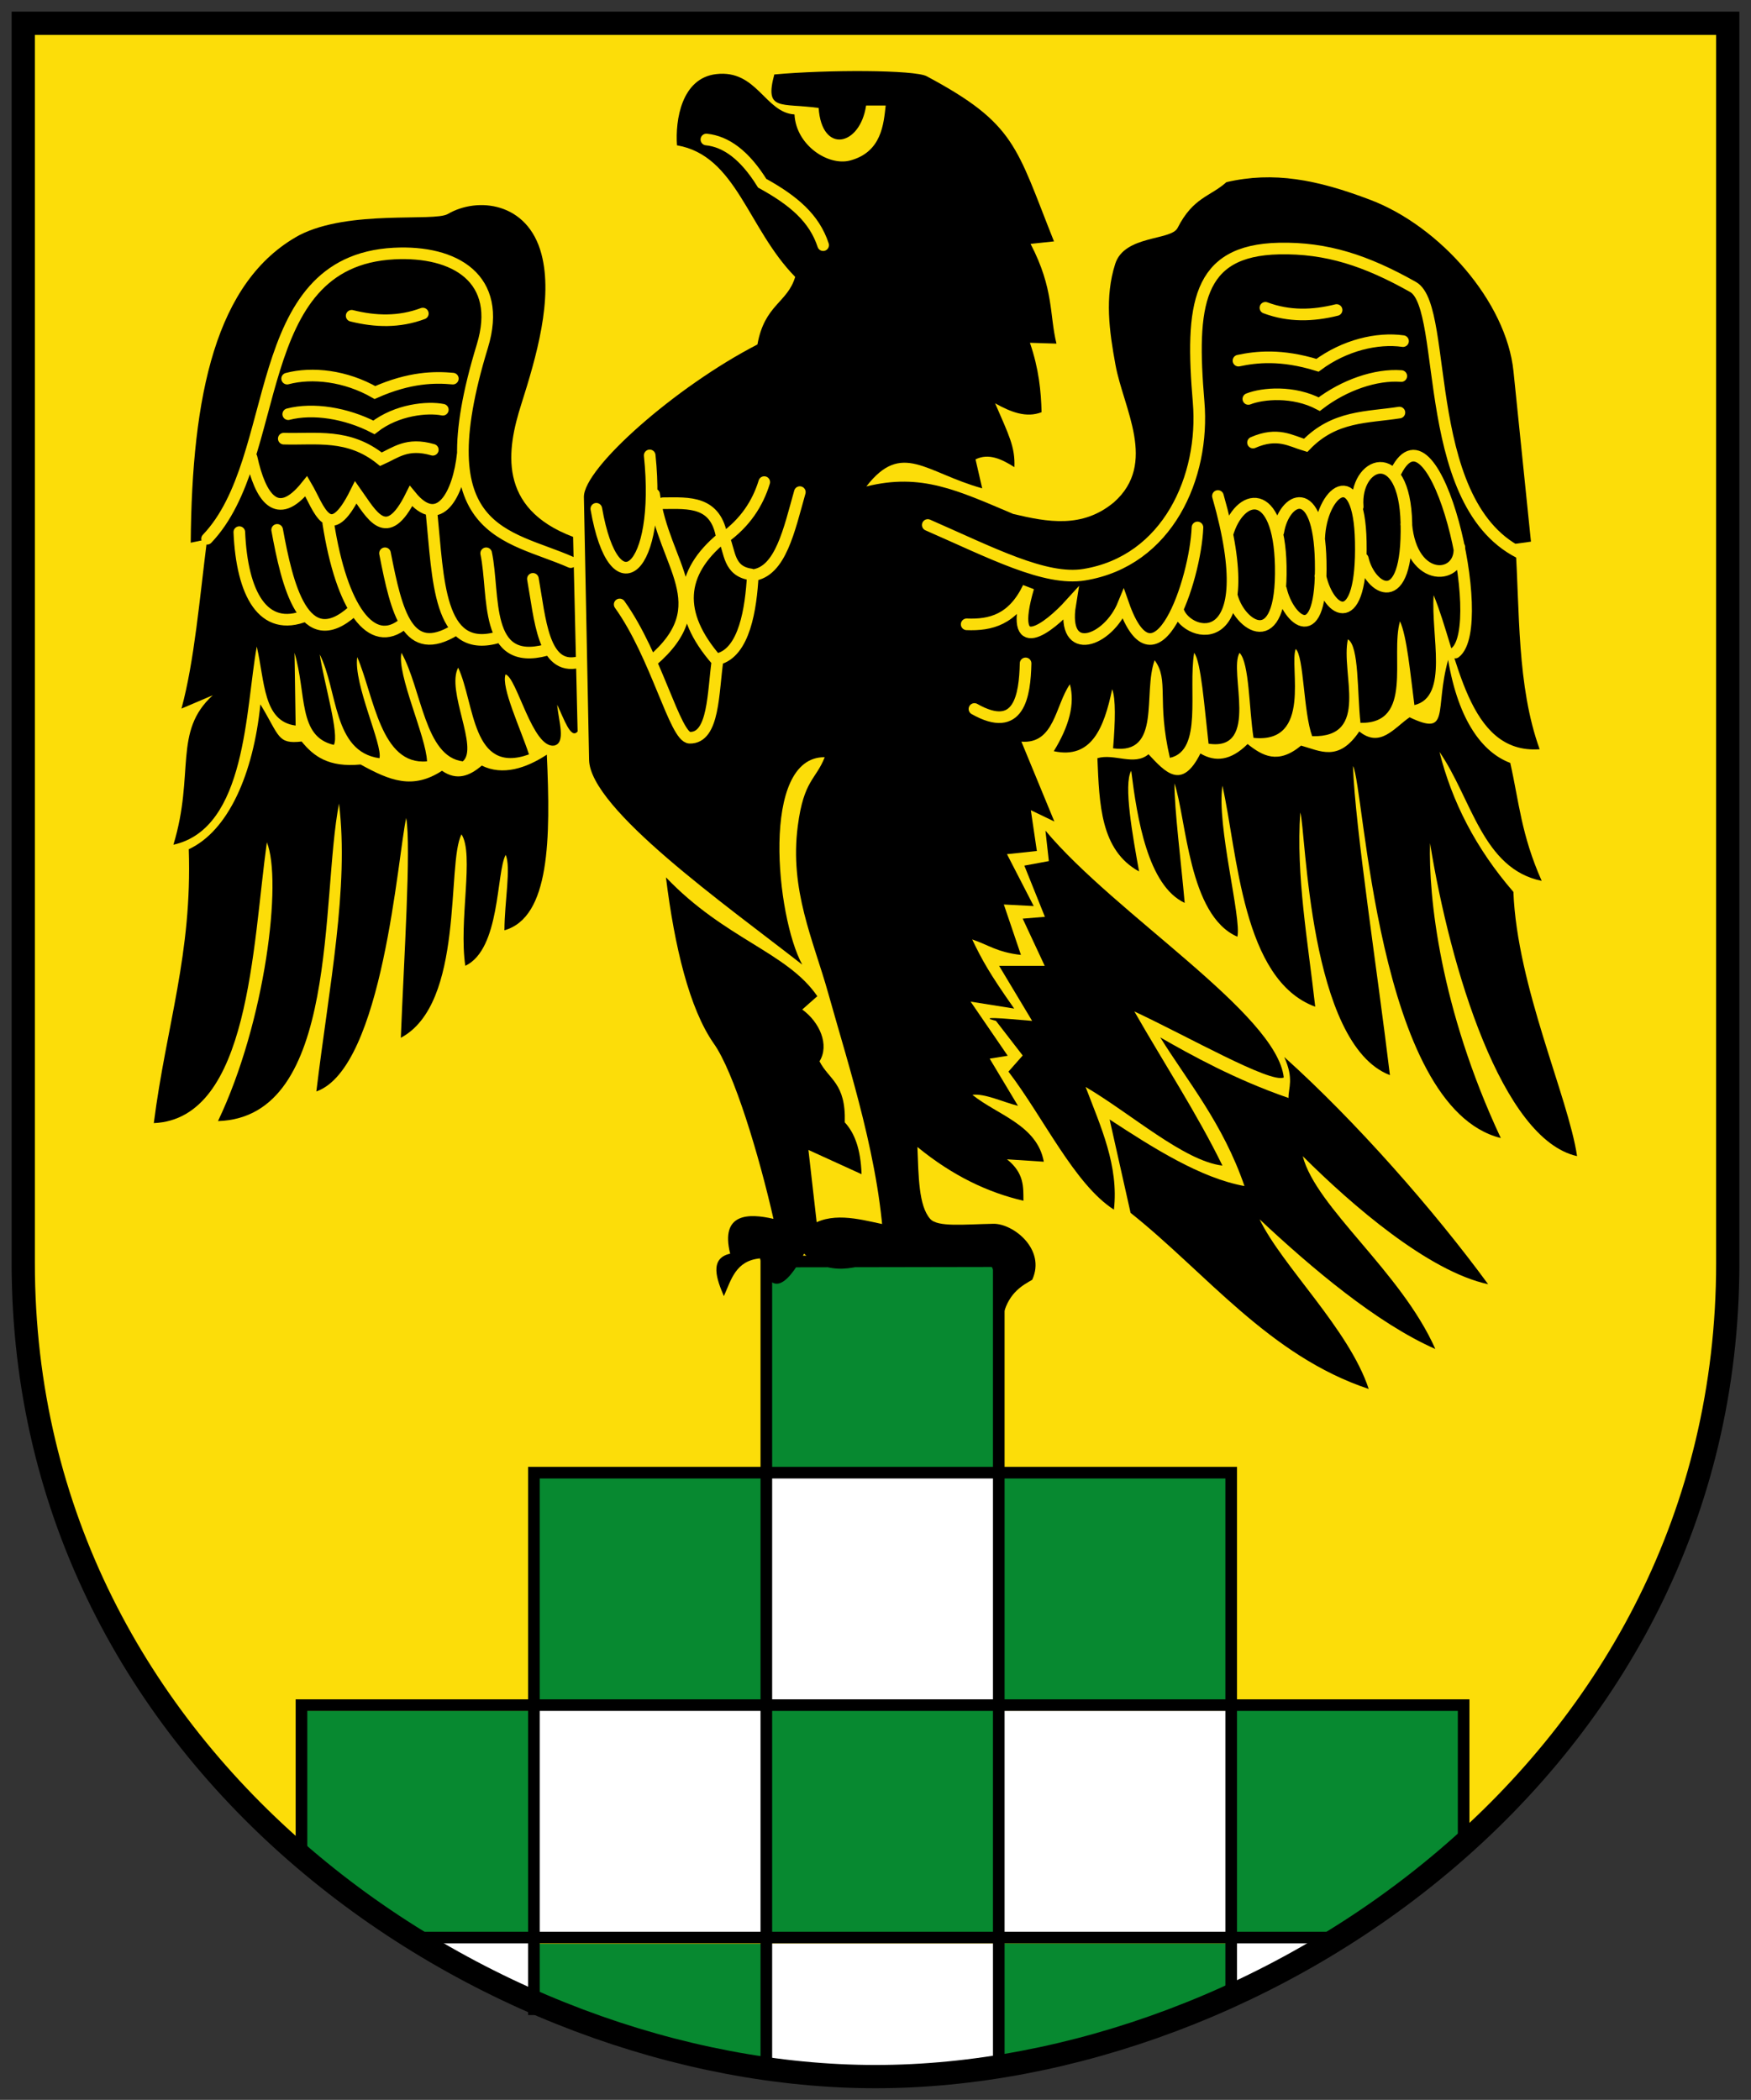
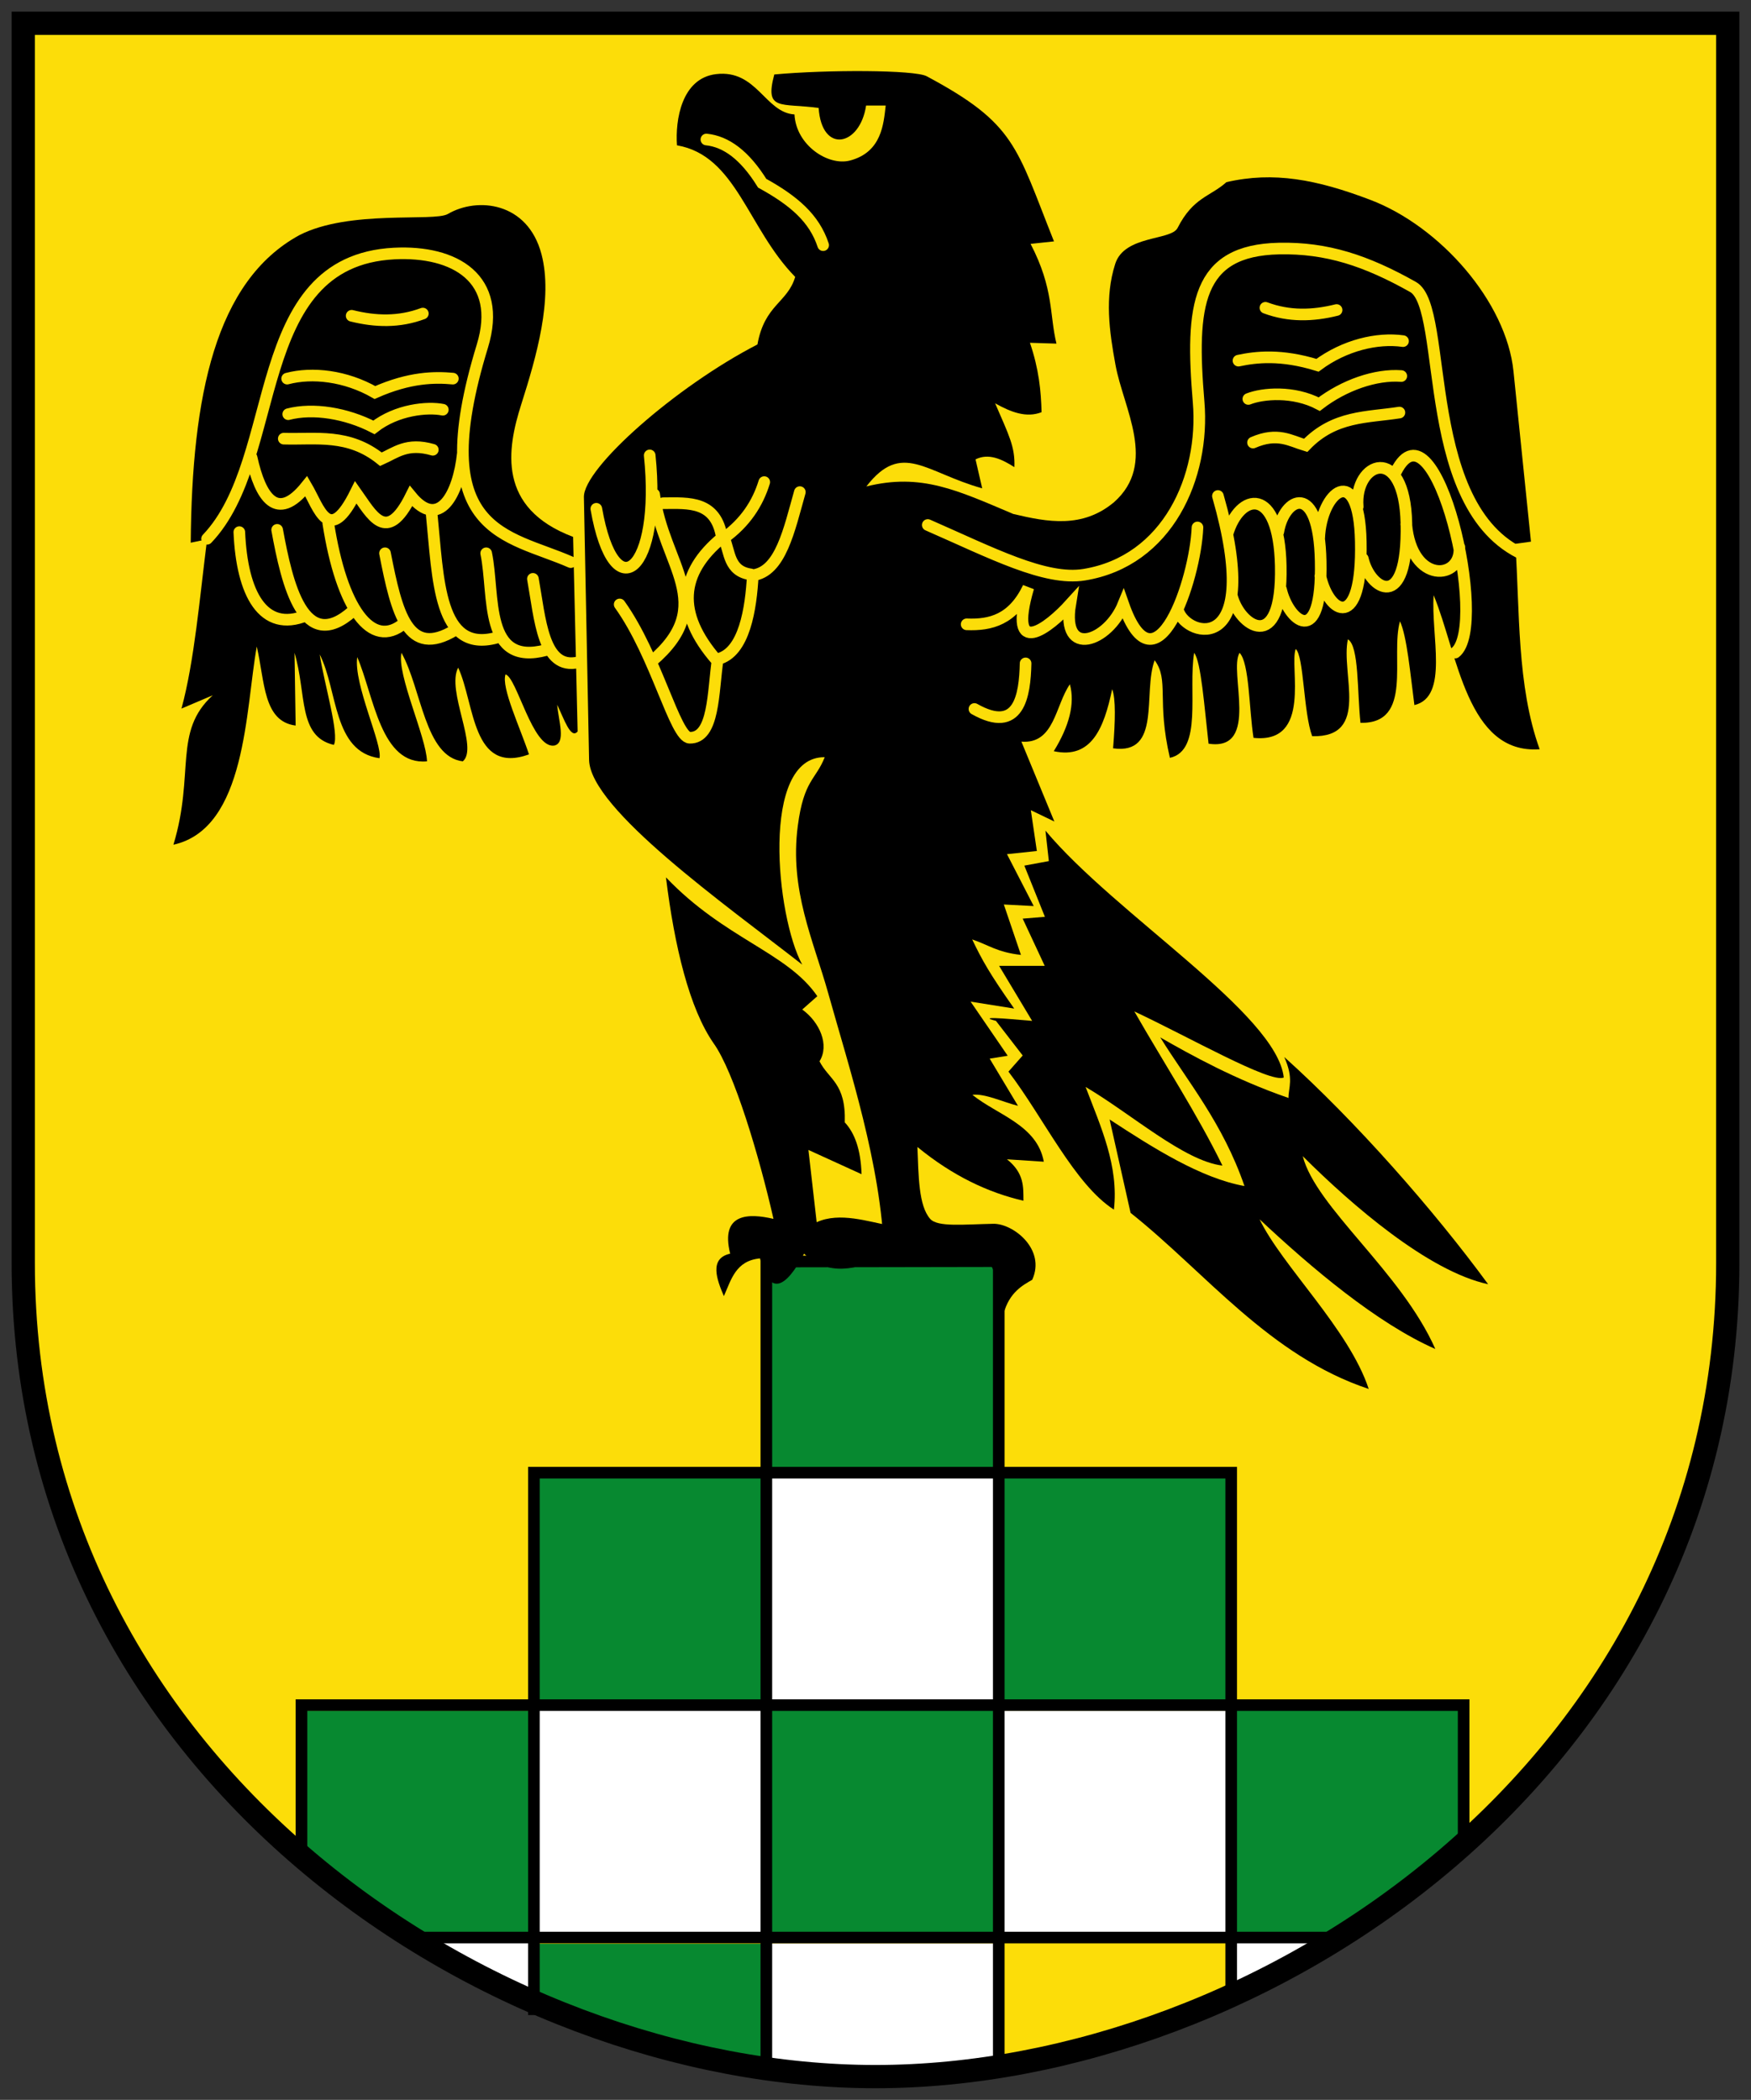
<svg xmlns="http://www.w3.org/2000/svg" xmlns:xlink="http://www.w3.org/1999/xlink" height="542" width="452" version="1.1">
  <rect width="100%" height="100%" fill="#333333" stroke="none" />
  <path fill="#fcdd09" stroke-miterlimit="4" d="m6,6,440,0v320c0,130-120,210-220,210s-220-80-220-210z" />
  <rect id="rect4207" width="60" height="55" y="325.11" x="197.82" fill="#078930" />
  <path d="m186.86,334.55c-1.778-4.169-3.917-9.727,1.624-10.962-2.612-10.519,4.784-10.471,11.179-8.981-3.663-16.171-10.204-38.034-15.477-45.352-6.194-8.917-10.059-24.803-12.278-42.797,15.236,15.966,31.276,19.302,39.073,30.675l-3.892,3.437c4.509,3.268,7.078,9.154,4.457,13.369,2.421,4.763,6.827,5.554,6.525,15.764,2.502,2.69,4.118,6.856,4.327,13.369l-13.714-6.258,2.128,18.655c5.959-2.729,13.441-0.082,18.675,0.812l-0.267,7.804c-8.227,3.801-15.565,5.351-21.657-0.496-4.849,9.16-8.991,10.989-11.368,1.218-6.3,0.592-7.434,5.489-9.338,9.744z" fill="#000" />
  <path d="m174.75,37.509c15.341,2.634,18.232,21.451,30.519,33.964-1.98,6.695-7.91,7.14-9.744,17.437-21.105,10.871-44.945,31.946-44.798,39.401l1.337,67.82c0.25,12.686,35.384,37.508,55.026,52.856-6.745-12.24-10.881-53.749,5.803-53.541-2.317,5.884-5.396,5.827-6.951,17.716-2.173,16.617,3.991,29.413,7.853,43.203,5.499,19.636,13.643,44.219,14.427,67.246,0.148,4.351,18.473-1.149,27.279,2.682,3.253,3.694-0.039,12.725,3.526,12.922,1.483-5.759,5.202-7.578,7.427-8.891,3.604-7.892-4.949-14.542-10.031-14.447-7.645,0.142-14.389,0.91-16.309-1.267-3.004-3.405-2.99-11.052-3.297-18.556,9.123,7.465,18.246,11.762,27.369,13.873-0.02-3.565,0.227-7.13-4.248-10.695l9.506,0.623c-1.723-9.505-12.016-12.061-18.438-17.269,3.26-0.382,7.828,1.853,11.774,2.842l-7.308-12.18,4.654-0.742-9.575-13.972,11.249,1.792c-6.363-9.045-8.222-12.392-10.843-17.843,4.117,1.356,6.421,3.317,12.586,3.99l-4.417-13.012,7.714,0.406-6.902-13.398,7.714-0.812-1.554-10.535,6.069,2.92-8.505-20.615c8.544,0.686,8.729-9.375,12.516-14.804,1.349,4.975-0.149,10.763-4.158,17.269,9.723,2.106,12.962-5.934,15.071-16.01,0.952,2.47,0.81,8.225,0.238,15.268,12.568,1.756,7.615-14.204,10.724-22.735,3.803,5.142,0.475,10.33,3.941,25.192,8.523-1.867,4.661-17.305,6.258-27.103,1.799,2.241,2.642,14.036,3.724,23.449,13.395,2.044,5.102-18.725,8.001-23.449,2.547,2.605,2.437,14.51,3.605,21.944,15.208,1.614,9.165-18.482,10.892-22.944,2.125,1.833,1.977,16.4,4.248,22.518,15.096,0.4,7.306-16.271,9.219-25.003,2.917,1.681,2.381,13.719,3.248,21.552,13.779,0.298,7.638-17.192,10.199-26.215,1.794,3.895,2.65,13.42,3.724,21.636,8.969-2.145,4.216-18.011,4.97-28.37,6.266,15.212,8.593,41.139,27.361,39.766-5.933-16.388-5.116-35.955-6.278-53.025l4.033-0.558-4.509-43.961c-1.839-17.926-18.897-37.395-36.965-44.265-13.83-5.258-24.961-7.378-37.133-4.564-4.205,3.764-8.578,3.887-12.614,11.823-1.677,3.298-13.725,1.812-16.1,9.277-2.748,8.636-1.536,17.309,0.078,26.094,2.073,11.28,10.885,25.43-0.386,35.419-8.164,6.809-17.105,5.147-26.012,3.03-14.467-6.114-23.734-10.621-37.917-7.099,9.152-11.83,15.203-3.611,29.904,0.484l-1.722-7.476c3.344-1.648,6.687-0.129,10.031,2.01,0.216-5.239-1.414-8.222-4.97-16.477,4.052,2.278,8.078,3.829,11.991,2.288-0.148-5.457-0.69-11.152-3.01-17.913l6.853,0.217c-1.84-7.428-0.617-14.09-6.684-25.745l6.041-0.644c-9.792-24.539-9.874-30.334-32.865-42.629-3.088-1.652-25.502-1.718-39.332-0.455-2.561,9.545,1.606,7.3,11.446,8.645,0.808,11.953,10.676,9.9,12.249-0.623h5.06c-0.539,4.73-1.025,12.027-9.198,14.189-5.625,1.488-13.938-3.917-14.349-11.893-7.591-0.465-9.705-11.655-20.23-10.408-8.91,1.056-10.57,11.843-10.1,18.38z" fill="#000" />
  <path d="m269.87,214.4c18.012,21.578,59.695,47.243,61.521,63.72-3.479,1.559-24.617-10.521-38.569-17.051,7.579,13.262,16.267,26.524,22.735,39.787-9.913-1.183-23.477-13.321-35.321-20.299,3.905,10.262,8.598,20.366,7.308,31.667-10.148-6.504-18.15-23.743-27.223-35.623l3.675-4.164-6.902-8.932c-6.298-1.593,7.564-0.077,9.338,0l-8.526-14.21h11.774l-5.684-12.18,5.732-0.471-5.306-13.214,6.326-1.17z" fill="#000" />
  <path d="m299.51,267.77c7.824,4.476,19.293,10.874,33.102,15.63-0.044-2.69,1.465-4.856-1.099-10.57,18.524,16.639,38.656,39.57,52.631,58.645-15.416-3.324-35.156-20.371-47.857-33.053,3.428,13.29,25.392,29.812,34.222,49.768-15.124-6.655-31.97-20.922-45.372-33.48,5.833,12.081,23.101,28.379,28.181,43.797-25.66-8.524-42.039-30.008-61.472-45.45l-5.411-24.107c11.265,7.373,23.545,15.158,34.81,17.185-5.556-16.197-14.767-27.112-21.735-38.366z" fill="#000" />
-   <path d="m283.28,195.7c0.506,11.797,0.767,23.758,10.759,29.231-1.635-9.044-4.071-22.469-2.03-25.983,1.515,12.141,4.261,29.64,13.804,34.103-0.918-10.437-2.686-24.276-2.639-30.855,3.134,9.302,3.601,34.064,16.239,39.584,1.131-4.725-5.413-28.825-3.857-38.975,3.906,17.307,5.077,50.137,23.953,57.041-1.881-16.812-4.986-33.829-3.857-50.139,1.48,4.622,2.13,59.772,23.141,67.8-3.215-26.723-8.974-63.818-9.541-79.776,2.914,4.716,6.031,88.034,38.163,96.016-15.703-33.533-18.682-62.436-18.269-76.123,5.226,32.359,18.554,76.466,37.96,80.791-2.304-15.36-15.468-43.711-16.442-68.206-9.706-11.208-15.87-23.301-19.081-36.133,8.297,12.025,11.117,30.177,26.389,33.291-5.313-11.968-5.841-20.406-8.12-30.449-7.092-2.652-13.36-10.79-16.036-26.592-3.573,12.933,0.678,19.864-9.947,14.819-4.029,2.769-7.577,8.007-12.992,3.654-5.384,7.993-10.156,4.978-15.022,3.654-5.958,4.951-9.976,2.632-13.804-0.406-4.337,4.323-8.363,4.707-12.18,2.436-4.821,9.652-9.104,4.789-13.398,0.203-3.705,3.11-8.835-0.288-13.195,1.015z" fill="#000" />
-   <path d="m48.728,219.2c10.226-4.759,16.676-19.444,18.487-37.4,4.973,8.167,4.369,10.335,10.646,9.596,3.035,3.724,6.886,6.747,15.219,5.93,7.578,4.182,13.434,6.549,21.013,1.624,3.868,2.671,7.161,1.317,10.269-1.337,5.406,2.653,11.387,0.72,16.793-2.821,0.991,21.639,0.836,41.978-10.941,45.331,0.032-7.512,1.75-16.353,0.316-19.467-2.472,4.61-1.329,24.336-10.416,28.637-1.737-11.613,2.347-28.787-0.98-33.935-3.934,7.424,0.886,43.697-15.665,52.512,0.771-19.834,2.714-49.469,1.386-56.74-2.166,9.515-5.974,64.536-23.191,70.593,3.291-27.257,8.485-52.655,5.852-74.316-4.78,24.487,0.159,81.018-31.241,81.96,12.275-25.686,16.624-62.107,12.614-71.958-3.723,26.806-4.439,71.403-29.186,72.483,3.269-25.443,9.929-43.592,9.026-70.691z" fill="#000" />
  <path d="m44.767,218.03c5.577-18.362-0.143-29.167,10.15-38.569l-8.07,3.437c3.34-12.299,4.696-28.566,6.615-43.707l-4.228,0.89c0.304-37.893,6.341-67.515,28.013-79.37,12.946-6.673,34.793-3.39,38.366-5.481,7.591-4.443,20.595-3.13,24.156,10.353,3.038,11.503-1.292,26.477-5.229,38.841-3.655,11.481-6.277,26.727,13.398,34.152l1.169,50.224c-1.759,2.125-3.519-3.267-5.278-6.902,0.336,4.126,2.36,9.939-0.812,10.556-5.587,0.699-9.558-17.516-12.516-18.388-1.206,3.28,3.858,13.979,6.049,20.656-14.792,5.326-13.951-13.073-18.278-22.399-3.142,5.939,5.348,20.69,1.198,24.191-9.819-1.182-10.609-18.649-15.834-28.013-1.25,5.582,6.382,21.656,6.594,28.013-11.969,1.113-13.678-16.817-18.011-26.914-1.017,6.944,6.63,22.731,5.733,26.102-12.068-1.676-10.718-17.603-15.428-26.795,1.22,7.789,5.108,20.63,3.654,23.359-9.334-2.16-6.977-13.146-10.15-23.765l0.287,18.774c-8.399-1.074-7.926-11.307-10.031-20.398-2.923,16.07-2.625,46.995-21.517,51.154z" fill="#000" />
  <path stroke-linejoin="miter" d="m350.48,130.78c-0.954-11.565,12.126-16.614,12.564,4.333,0.49,23.442-9.467,16.982-11.247,9.099m-11.264-5.313c0.466-11.971,10.299-20.064,10.737,0.882,0.49,23.442-8.249,18.809-10.435,8.896m-10.86-11.4c1.482-8.926,10.502-13.366,10.94,7.581,0.49,23.442-8.453,15.155-10.232,7.272m46.029-10.929c0.69,8.463-12.31,9.78-13.704-5.901m12.64,33.137c8.85-6.798-5.114-66.806-15.279-46.738m-43.54,16.205c3.105-10.753,13.344-12.757,13.782,8.19,0.49,23.442-10.888,15.358-12.668,7.475m-3.55-25.545c11.908,41.658-7.989,36.591-10.253,29.672m4.975-21.552c-0.529,13.572-10.753,43.783-19.133,19.859-3.924,9.625-16.02,14.026-13.723-0.014-5.417,5.976-16.337,14.616-10.806-4.332-4.013,8.335-9.759,9.738-15.919,9.489m111.71-54.658c-8.261,1.309-16.766,0.721-24.201,8.466-3.96-1.175-7.225-3.492-13.588-0.722m38.271-17.169c-6.593-0.497-14.773,2.344-21.173,7.255-6.651-3.505-14.589-2.807-18.306-1.341m39.93-14.93c-6.625-0.935-15.087,1.042-22.076,6.236-9.445-2.92-15.908-2.146-20.4-1.194m25.327-13.067c-6.124,1.527-12.249,1.718-18.373-0.574m-87.16,56.063c16.504,7.225,30.317,14.464,40.362,12.833,21.619-3.508,31.178-25.294,29.554-44.574-2.102-24.951-0.52-39.163,20.763-39.613,12.342-0.261,22.534,3.13,34.597,9.924,9.509,5.356,1.115,58.816,30.082,69.738m-223.69-13.93c6.702-0.05,13.704-0.658,15.207,8.948-10.928,9.017-11.932,19.451-1.427,31.53m-16.08-42.77c2.3,18.231,16.623,28.412-0.574,43.061m25.55-22.392c-5.798-0.816-5.378-5.777-6.962-9.402,5.522-3.987,8.708-8.909,10.407-14.426m-37.32,31.578c9.472,13.191,14.281,34.331,18.082,34.406,6.316,0.123,5.978-11.698,7.221-20.291,6.92-1.65,8.601-13.123,9.063-21.66,7.179-0.885,9.384-11.718,12.14-21.449m-52.535,4.306c4.654,26.561,16.875,16.006,13.78-13.78m83.826,65.453c11.574,6.559,13.012-3.485,13.206-11.77m-82.4-135.22c5.089,0.523,9.89,4.024,14.405,11.283,8.174,4.514,13.45,9.036,15.738,15.989m-150.71,74.07c0.682,15.851,6.119,26.051,17.225,21.531m20.382-16.076c3.049,15.606,5.922,27.232,18.086,19.808m20.095-13.206c1.858,10.275,2.569,23.706,11.77,21.531m-23.83-28.13c2.252,10.806-0.759,29.368,15.502,24.976m-12.918-3.158c-14.958,4.012-14.957-15.245-16.65-31.865m-26.698,2.297c3.417,21.936,11.182,32.849,19.521,25.837m-13.196-3.17c-12.708,11.38-16.952-6.92-19.521-20.96m-6.603-18.66c2.26,10.305,6.551,16.839,14.13,7.389,3.312,5.639,5.822,15.609,12.775,1.583,4.093,5.757,7.928,13.665,14.234,0.976,7.213,8.828,12.29-0.303,13.405-11.096m-66.033,22.11c19.89-20.8,10.405-71.665,48.273-73.625,15.638-0.81,28.151,6.393,22.787,23.909-14.9,48.658,6.519,48.548,22.818,55.743m-74.075-31.87c8.361,0.247,16.722-1.419,25.082,5.317,3.778-1.67,6.722-4.383,13.386-2.446m-37.32-9.186c6.402-1.653,14.955-0.301,22.122,3.403,5.927-4.624,13.864-5.338,17.782-4.552m-40.183-8.031c6.468-1.709,15.105-0.744,22.657,3.59,9.035-4.013,15.544-4.006,20.117-3.59m-26.123-16.22c6.124,1.527,12.249,1.718,18.373-0.574" stroke="#fcdd09" stroke-linecap="round" stroke-miterlimit="4" stroke-dasharray="none" stroke-width="3" fill="none" />
  <use xlink:href="#rect4207" transform="matrix(1,0,0,1.084,0,88.825)" height="542" width="452" y="0" x="0" fill="#078930" />
  <use xlink:href="#rect4207" transform="matrix(1,0,0,1.082,-60.205,28.78)" height="542" width="452" y="0" x="0" fill="#078930" />
  <use xlink:href="#rect4207" transform="matrix(1,0,0,1.051,59.735,39.436)" height="542" width="452" y="0" x="0" fill="#078930" />
  <rect id="rect4207-0" width="60" height="58.445" y="380.97" x="198.11" fill="#FFF" />
  <use xlink:href="#rect4207-0" transform="translate(-61.434,60.286)" height="542" width="452" y="0" x="0" />
  <use xlink:href="#rect4207-0" transform="translate(60.66,60.573)" height="542" width="452" y="0" x="0" />
  <path d="m77.822,441.55,60,0,0,58.565-30.385-0.407s-29.759-20.168-29.615-19.593z" fill="#078930" />
  <path d="m377.82,440.11-60,0,0,60,30,0s30-22.81,30-22.809z" fill="#078930" />
-   <path d="m136.58,501.73,60,0,0,31.376c0.097,0.102-60-17.225-60-17.225z" fill="#078930" />
-   <path d="m318.87,501.62-60,0,0,31.376c-0.097,0.102,60-17.225,60-17.225z" fill="#078930" />
+   <path d="m136.58,501.73,60,0,0,31.376c0.097,0.102-60-17.225-60-17.225" fill="#078930" />
  <path d="m197.44,501.62,60,0,0,31.376c-18.563,3.499-49.091,3.944-59.713-0.861z" fill="#FFF" />
  <path d="m107.72,500.66,30.097-0.551,0,15z" fill="#FFF" />
  <path d="m347.82,500.11-30,0,0,15z" fill="#FFF" />
  <path stroke-linejoin="miter" d="m347.82,500.11-240,0m148.87-174.59-58.868,0.105,0,209.49m-120-57.703,0-37.297,300,0,0,37.32m-120-152.32,0,210m-120-15,0-140,180,0,0,135" stroke="#000" stroke-linecap="butt" stroke-miterlimit="4" stroke-dasharray="none" stroke-width="3" fill="none" />
  <path stroke-linejoin="miter" d="m6,6,440,0v320c0,130-120,210-220,210s-220-80-220-210z" stroke="#000" stroke-linecap="butt" stroke-miterlimit="4" stroke-dasharray="none" stroke-width="6" fill="none" />
</svg>